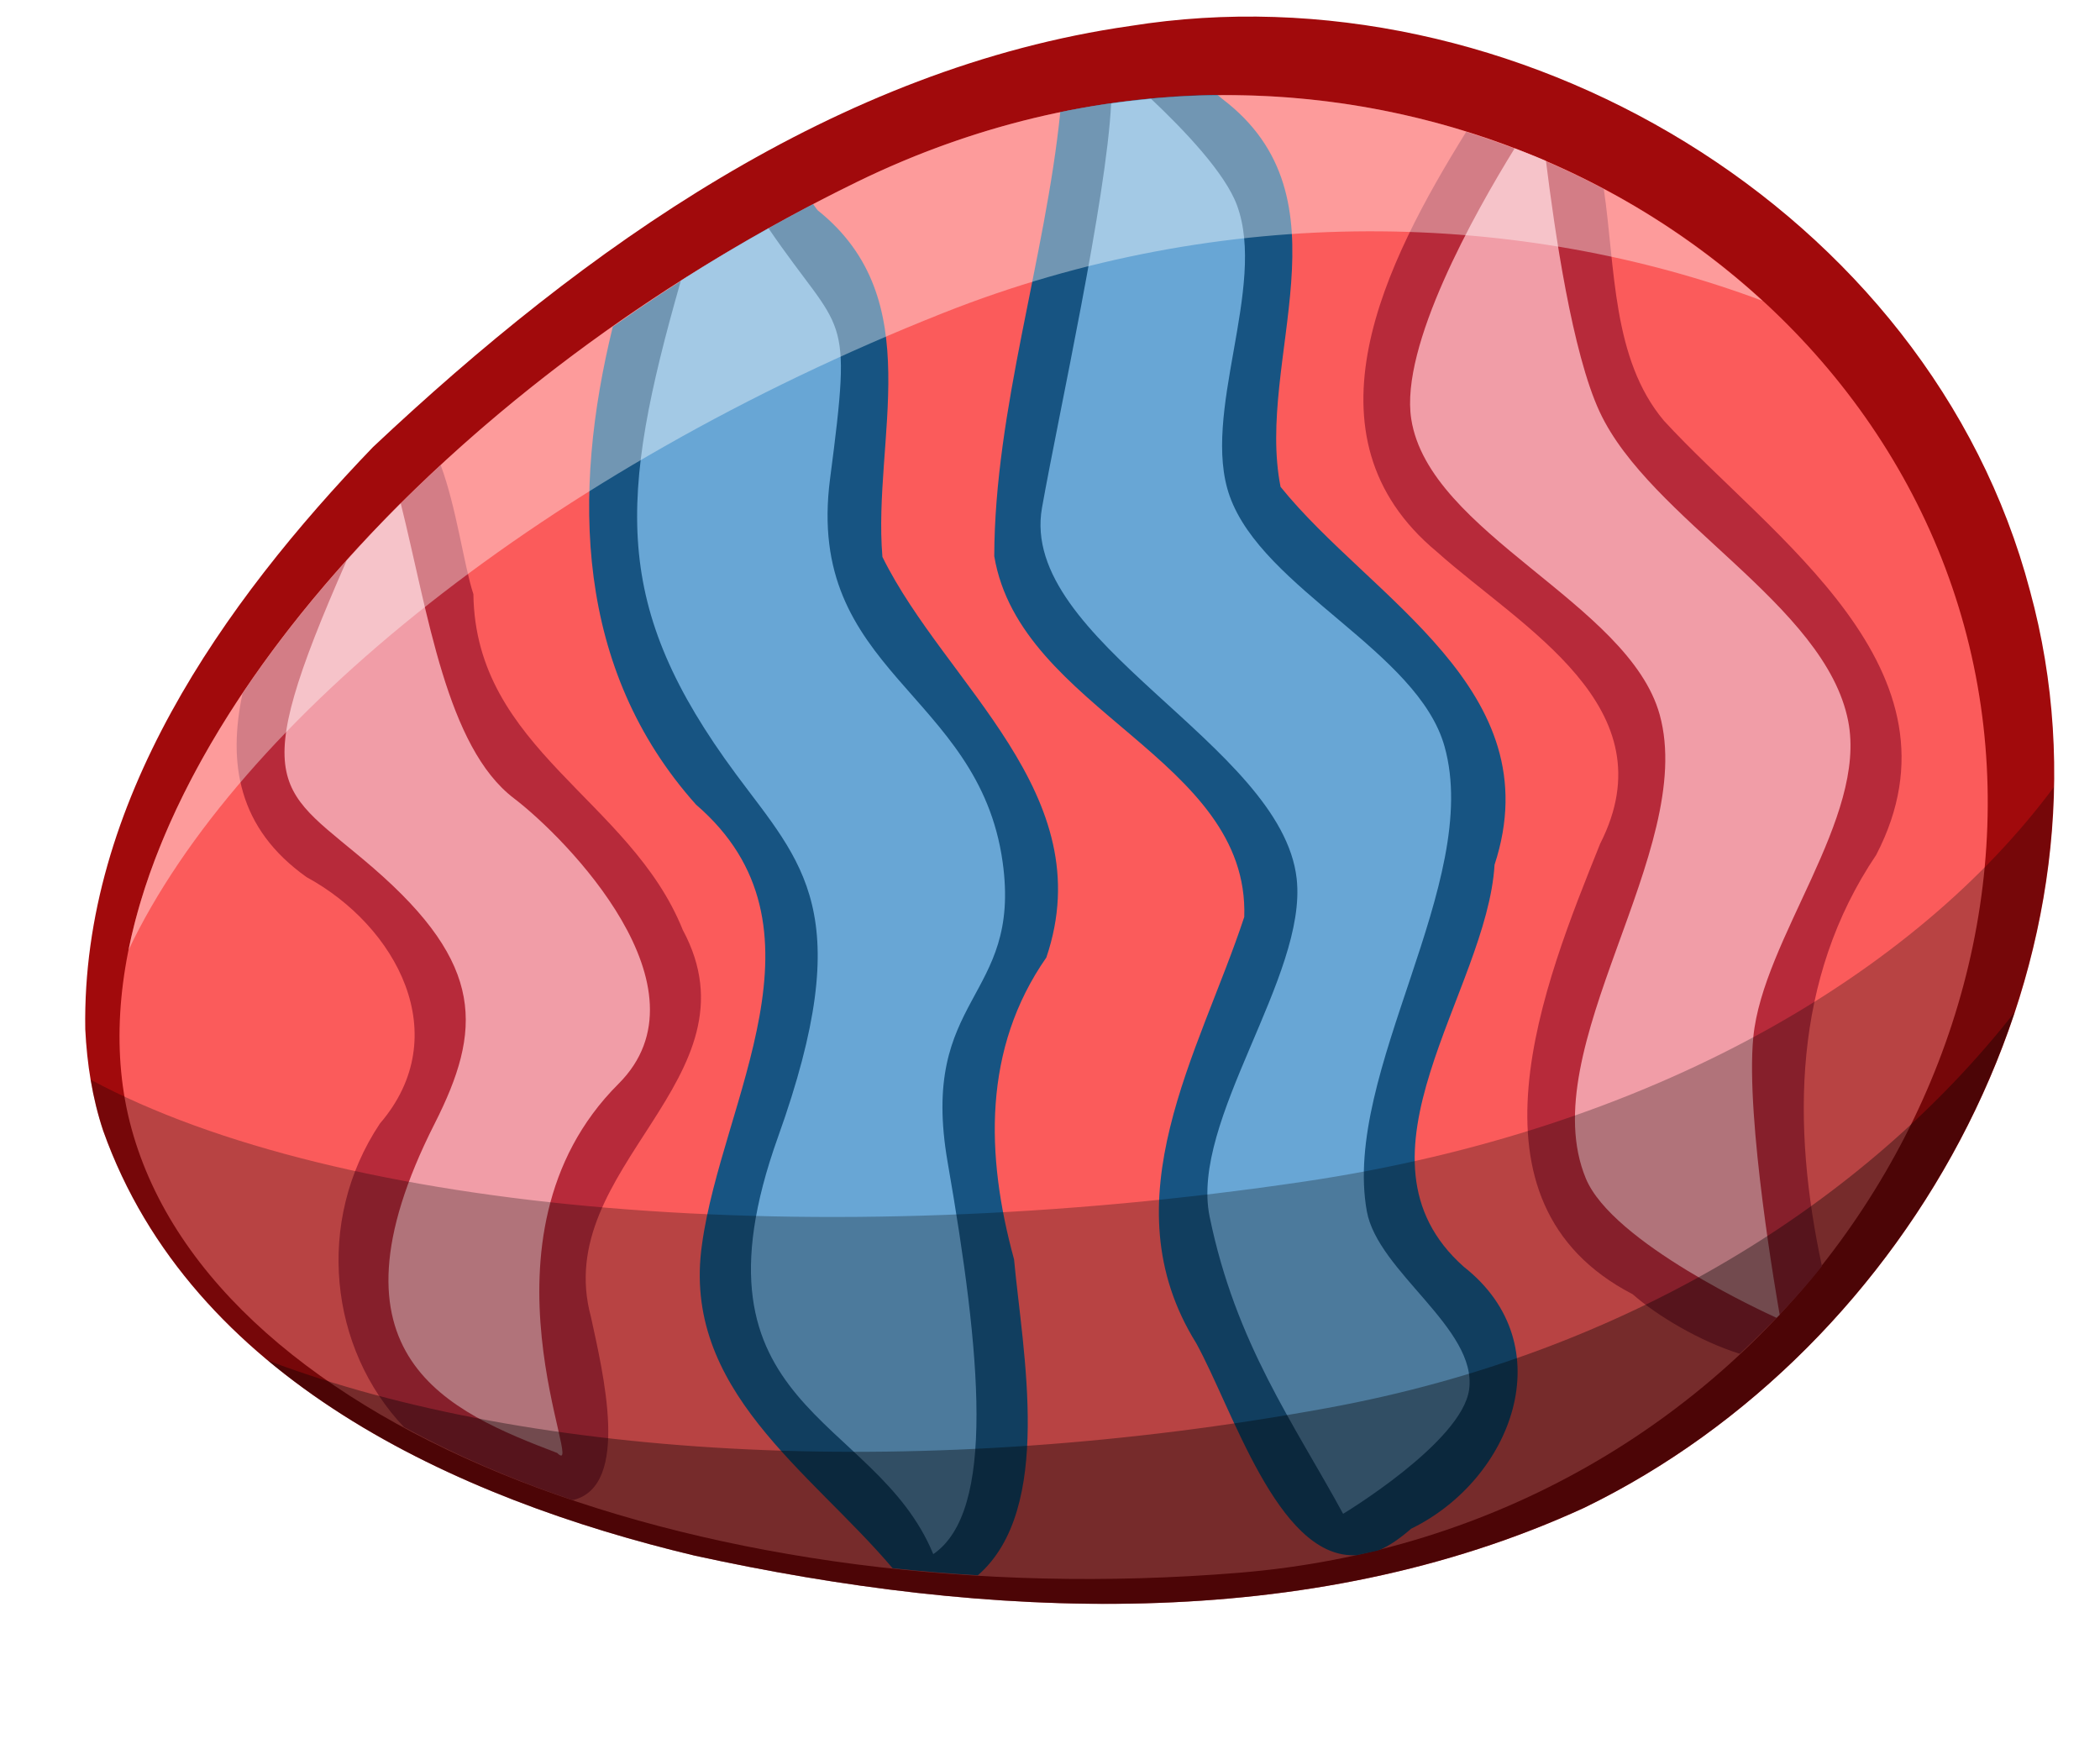
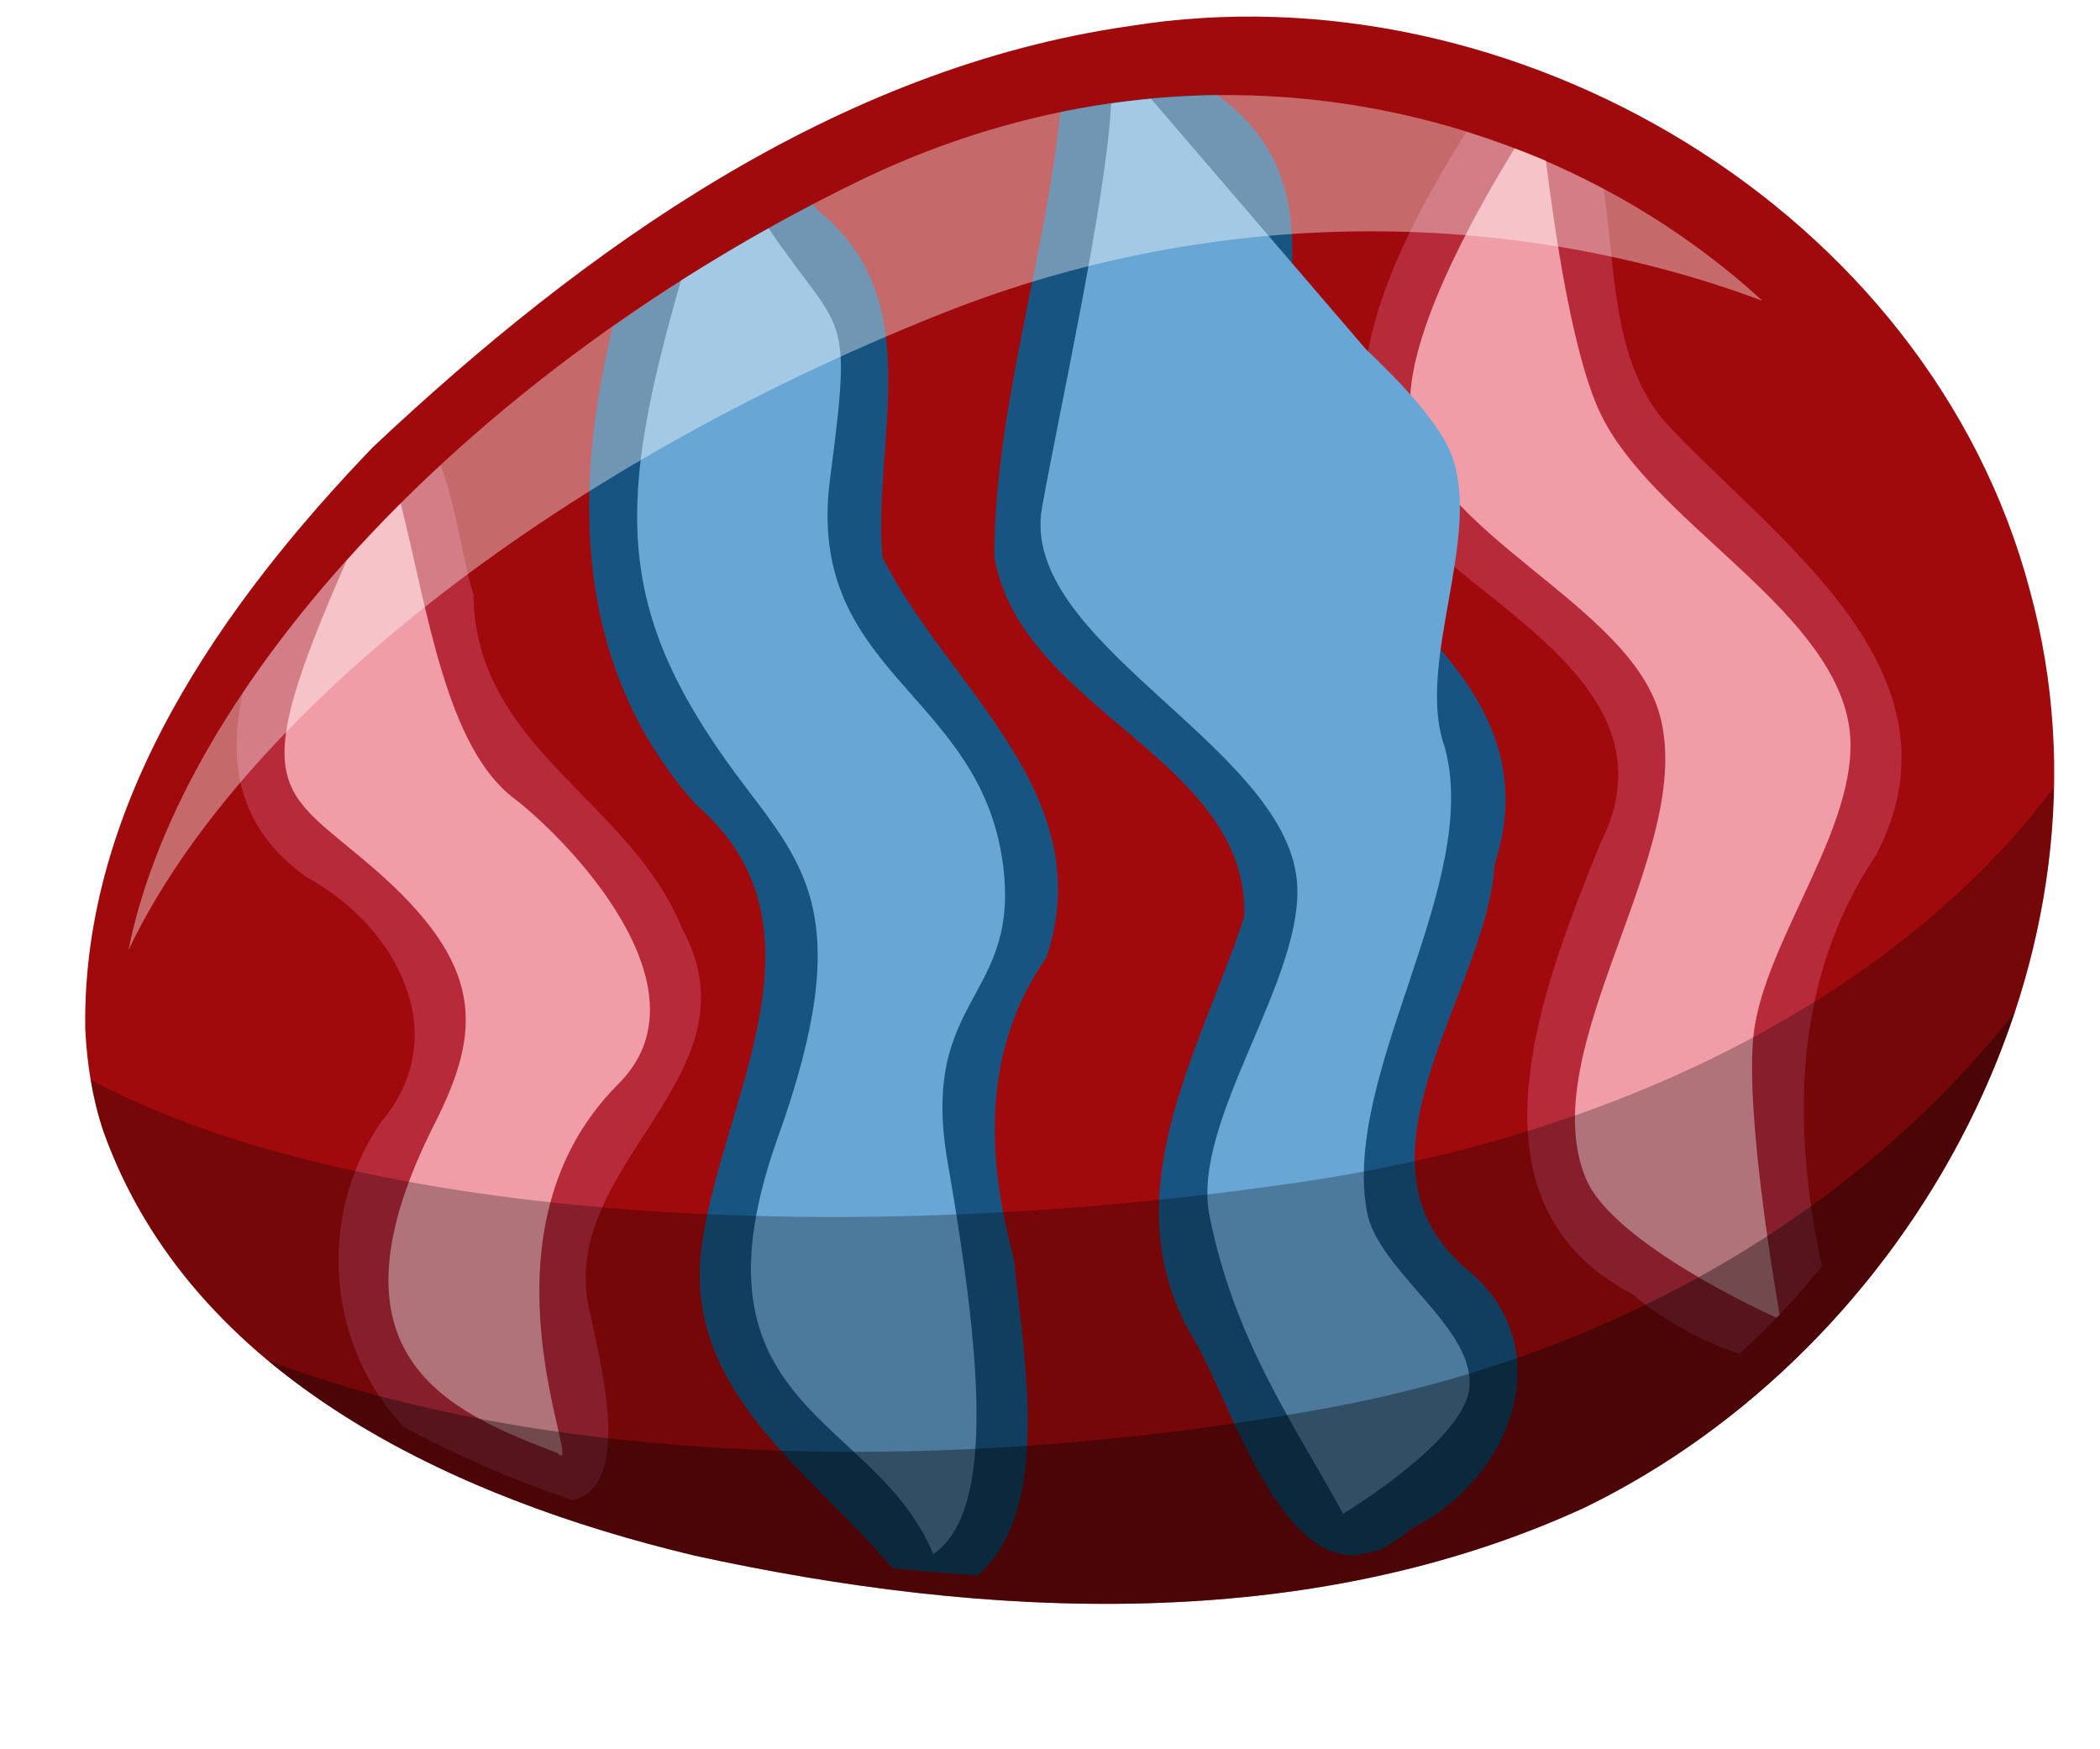
<svg xmlns="http://www.w3.org/2000/svg" width="83.979" height="69.948">
  <defs>
    <filter id="filter3489">
      <feGaussianBlur id="feGaussianBlur3491" stdDeviation="1.066" />
    </filter>
    <filter id="filter3401">
      <feGaussianBlur id="feGaussianBlur3403" stdDeviation="1.267" />
    </filter>
    <filter id="filter3585">
      <feGaussianBlur id="feGaussianBlur3587" stdDeviation="1.135" />
    </filter>
  </defs>
  <g>
    <title>Layer 1</title>
    <g id="layer1">
      <g transform="matrix(-0.116 -0.423 0.423 -0.116 727.042 86.624)" id="g3657">
        <path fill="#a10a0c" fill-rule="nonzero" stroke-width="0.312" stroke-linecap="round" stroke-linejoin="round" stroke-miterlimit="4" d="m526.918,-1564.519c-23.901,1.78 -40.847,22.153 -51.594,41.75c-12.643,24.112 -21.765,51.942 -17.25,79.406c6.148,32.849 35.612,61.239 69.875,61.281c35.956,0.345 67.52,-30.387 71.352,-65.491c3.395,-26.846 -6.387,-53.372 -18.758,-76.728c-10.12,-16.997 -24.277,-34.217 -44.256,-39.347c-3.071,-0.681 -6.218,-1.043 -9.369,-0.872z" id="path3659" />
-         <path fill="#fb5b5b" fill-rule="nonzero" stroke-width="0.312" stroke-linecap="round" stroke-linejoin="round" stroke-miterlimit="4" d="m592.181,-1475.348c8.823,46.8 -25.87,86.629 -65.745,86.629c-39.875,0 -74.568,-39.829 -65.745,-86.629c8.881,-47.11 36.899,-86.629 65.745,-86.629c27.744,0 56.864,39.519 65.745,86.629z" id="path3661" />
        <path fill="#b72a3a" fill-rule="nonzero" stroke-width="1.7" stroke-linecap="round" stroke-linejoin="round" stroke-miterlimit="4" id="path3275" d="m581.89,-1420.591c-9.505,-10.244 -22.646,-22.2 -36.219,-12.698c-8.761,5.664 -19.253,16.735 -29.596,7.315c-10.918,-8.288 -27.98,-21.451 -40.395,-8.005c-2.467,1.616 -5.781,4.795 -7.816,7.982c1.715,3.266 3.567,6.411 5.715,9.337c13.108,0.736 25.961,4.336 34.858,14.691c13.984,12.926 30.405,-1.566 43.3,-8.205c6.684,-3.073 14.601,-0.576 21.806,0.304c3.072,-3.26 5.889,-6.879 8.347,-10.72z" />
        <path opacity="0.997" fill="#175482" fill-rule="nonzero" stroke-width="1.7" stroke-linecap="round" stroke-linejoin="round" stroke-miterlimit="4" id="path3281" d="m591.267,-1442.047c1.126,-4.409 1.852,-9.038 2.156,-13.754c-12.493,-4.829 -24.608,-12.959 -37.462,-16.516c-14.239,-1.449 -23.899,17.588 -37.745,13.283c-10.869,-7.219 -21.594,-18.874 -36.316,-14.5c-6.713,1.613 -20.634,2 -22.432,8.694c-0.005,0.092 -0.071,0.183 -0.076,0.275c-0.033,0.651 -0.082,1.323 -0.098,1.97c0.008,0.075 0.001,0.149 0.012,0.225c0.136,0.977 0.525,2.067 1.1,3.261c1.887,10.044 12.453,17.837 21.764,10.941c12.576,-8.183 23.628,8.677 34.6,12.401c14.015,9.266 26.395,-4.493 38.388,-9.704c11.793,0.846 23.596,13.372 35.519,4.223c0.135,-0.102 0.311,-0.218 0.457,-0.318c0.042,-0.161 0.091,-0.32 0.132,-0.481z" />
        <path opacity="0.997" fill="#175482" fill-rule="nonzero" stroke-width="1.7" stroke-linecap="round" stroke-linejoin="round" stroke-miterlimit="4" id="path3279" d="m591.286,-1479.757c-1.545,-7.11 -3.574,-13.972 -5.953,-20.569c-13.655,-7.61 -29.187,-11.591 -44.03,-4.198c-14.107,9.494 -26.619,-4.869 -38.789,-10.078c-12.259,-5.342 -22.516,4.031 -33.077,8.946c-0.947,2.401 -1.835,4.833 -2.68,7.324c3.984,8.31 18.614,9.327 26.905,10.802c9.842,0.002 19.289,2.338 25.762,10.118c13.04,8.811 26.402,-2.299 39.172,-4.756c10.64,1.981 21.485,10.343 32.026,2.671c0.2,-0.1 0.446,-0.171 0.664,-0.261z" />
        <path fill="#b72a3a" fill-rule="nonzero" stroke-width="1.7" stroke-linecap="round" stroke-linejoin="round" stroke-miterlimit="4" id="path3271" d="m577.325,-1518.798c-4.507,-8.675 -9.708,-16.463 -15.291,-22.916c-5.729,-2.97 -11.746,-3.69 -17.707,1.194c-6.465,6.729 -17.508,9.299 -23.434,0.506c-7.05,-8.122 -18.615,-9.844 -27.261,-5.206c-3.671,3.824 -7.186,8.166 -10.46,13.023c-0.025,0.037 -0.013,0.101 -0.038,0.138c-0.103,5.364 10.505,5.652 15.672,5.938c14.167,0.033 16.783,20.864 31.819,17.404c12.748,-1.464 20.876,-13.871 34.562,-10.313c2.737,-0.141 8.052,0.604 12.138,0.233z" />
        <path fill="#f19da7" fill-rule="nonzero" stroke-width="1.7" stroke-linecap="round" stroke-linejoin="round" stroke-miterlimit="4" id="path3267" d="m579.274,-1416.726c-4.75,-5.098 -14.598,-14.847 -21.292,-15.618c-10.496,-1.209 -21.436,14.692 -32.001,14.715c-12.841,0.027 -26.25,-19.272 -38.992,-17.676c-6.296,0.788 -16.14,12.55 -16.852,13.409c0.07,0.115 0.129,0.236 0.199,0.351c1.246,0.118 18.073,1.704 25.049,4.376c8.417,3.223 16.499,15.288 25.487,15.959c10.819,0.807 22.475,-12.569 33.17,-14.393c5.849,-0.998 17.07,0.412 23.374,1.326c0.631,-0.789 1.257,-1.63 1.856,-2.447z" />
-         <path opacity="0.997" fill="#68a6d5" fill-rule="nonzero" stroke-width="1.7" stroke-linecap="round" stroke-linejoin="round" stroke-miterlimit="4" id="path3265" d="m592.398,-1447.504c0.211,-1.189 0.398,-2.41 0.552,-3.62c-8.283,-2.712 -25.965,-12.067 -33.88,-15.827c-11.131,-5.288 -26.58,15.37 -38.753,13.449c-8.84,-1.395 -18.671,-15.212 -27.601,-15.801c-11.786,-0.776 -20.232,2.429 -29.359,4.571c0,0 3.426,12.174 7.887,14.076c5.178,2.208 12.546,-5.202 18.152,-4.695c12.826,1.161 26.088,18.091 38.966,18.039c9.025,-0.036 18.201,-12.18 27.201,-12.855c7.928,-0.595 17.484,8.337 25.405,7.653c3.105,-0.268 7.81,-2.79 11.43,-4.991z" />
+         <path opacity="0.997" fill="#68a6d5" fill-rule="nonzero" stroke-width="1.7" stroke-linecap="round" stroke-linejoin="round" stroke-miterlimit="4" id="path3265" d="m592.398,-1447.504c0.211,-1.189 0.398,-2.41 0.552,-3.62c-8.283,-2.712 -25.965,-12.067 -33.88,-15.827c-11.131,-5.288 -26.58,15.37 -38.753,13.449c-8.84,-1.395 -18.671,-15.212 -27.601,-15.801c-11.786,-0.776 -20.232,2.429 -29.359,4.571c0,0 3.426,12.174 7.887,14.076c5.178,2.208 12.546,-5.202 18.152,-4.695c12.826,1.161 26.088,18.091 38.966,18.039c7.928,-0.595 17.484,8.337 25.405,7.653c3.105,-0.268 7.81,-2.79 11.43,-4.991z" />
        <path opacity="0.997" fill="#68a6d5" fill-rule="nonzero" stroke-width="1.7" stroke-linecap="round" stroke-linejoin="round" stroke-miterlimit="4" id="path3263" d="m590.233,-1484.262c-0.753,-3.048 -1.576,-6.013 -2.488,-8.967c-17.743,-10.78 -26.944,-13.938 -44.724,-7.051c-9.446,3.659 -15.071,7.457 -32.921,-5.062c-21.664,-15.192 -26.597,1.901 -40.407,3.602c2.261,6.546 16.376,9.01 34.104,10.712c15.431,1.481 12.449,10.438 25.077,12.074c15.591,2.02 21.416,-12.839 37.867,-5.928c14.687,6.17 12.041,4.556 23.494,0.62z" />
        <path fill="#f19da7" fill-rule="nonzero" stroke-width="1.7" stroke-linecap="round" stroke-linejoin="round" stroke-miterlimit="4" id="path3269" d="m574.92,-1523.231c-1.199,-2.117 -2.439,-4.14 -3.714,-6.124c-18.026,-14.654 -18.293,-11.368 -27.662,-5.094c-11.251,7.534 -16.902,5.66 -23.975,-0.752c-17.666,-16.015 -25.711,-5.624 -31.913,2.833c-3.444,1.99 21.185,-2.955 30.975,14.288c6.078,10.704 22.864,1.329 27.628,-2.31c6.135,-4.687 18.326,-3.078 28.661,-2.84z" />
        <path fill="#ffffff" fill-opacity="0.389" fill-rule="nonzero" stroke-width="0.312" stroke-linecap="round" stroke-linejoin="round" stroke-miterlimit="4" filter="url(#filter3585)" id="path3663" d="m590.727,-1440.137c3.079,-10.832 3.798,-22.788 1.455,-35.219c-7.201,-38.196 -27.691,-71.389 -49.981,-82.588c17.671,15.24 32.114,48.579 36.369,86.946c3.044,27.45 -4.957,53.39 -18.679,72.388c14.468,-9.096 25.803,-23.818 30.836,-41.528z" />
        <path fill="#000000" fill-opacity="0.266" fill-rule="nonzero" stroke-width="0.312" stroke-linecap="round" stroke-linejoin="round" stroke-miterlimit="4" filter="url(#filter3401)" id="path3665" d="m510.113,-1384.72c-13.058,-16.639 -20.449,-43.587 -16.619,-75.323c5.38,-44.583 20.44,-85.652 38.23,-104.348c-1.595,-0.162 -3.19,-0.207 -4.796,-0.12c-23.902,1.78 -40.86,22.149 -51.607,41.746c-12.643,24.112 -21.751,51.932 -17.236,79.397c5.047,26.967 25.799,50.908 52.028,58.648z" />
        <path fill="#000000" fill-opacity="0.358" fill-rule="nonzero" stroke-width="0.312" stroke-linecap="round" stroke-linejoin="round" stroke-miterlimit="4" filter="url(#filter3489)" id="path3667" d="m491.261,-1393.6c-13.03,-17.574 -20.638,-42.193 -18.223,-69.963c3.209,-36.907 14.466,-71.021 29.715,-92.008c-11.665,8.129 -20.748,20.615 -27.433,32.806c-12.643,24.112 -21.751,51.932 -17.236,79.397c3.758,20.077 16.227,38.477 33.177,49.768z" />
      </g>
    </g>
  </g>
</svg>